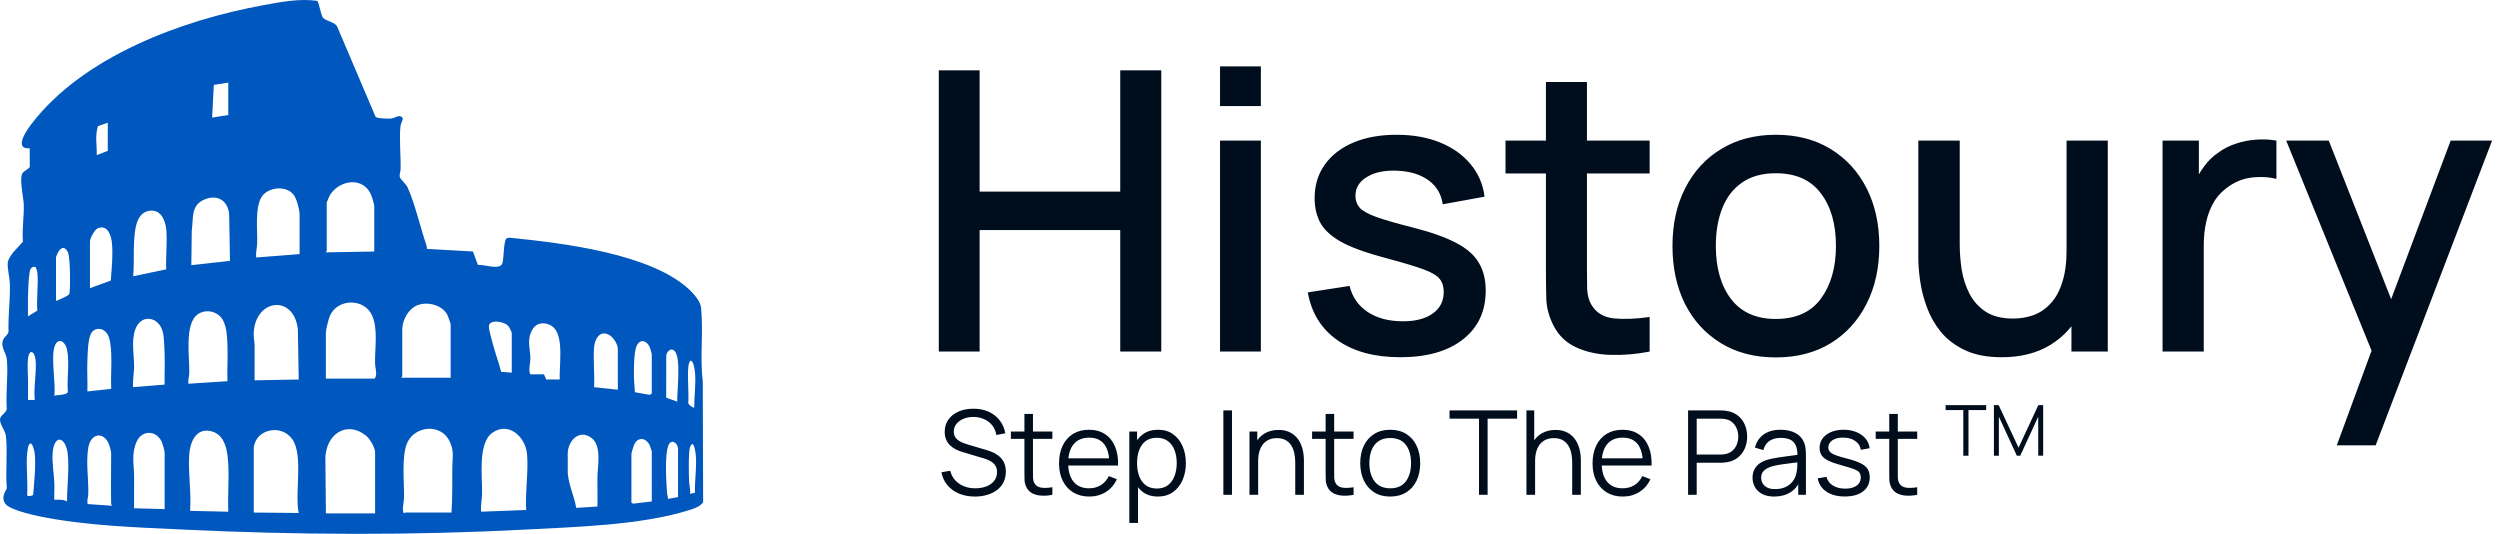
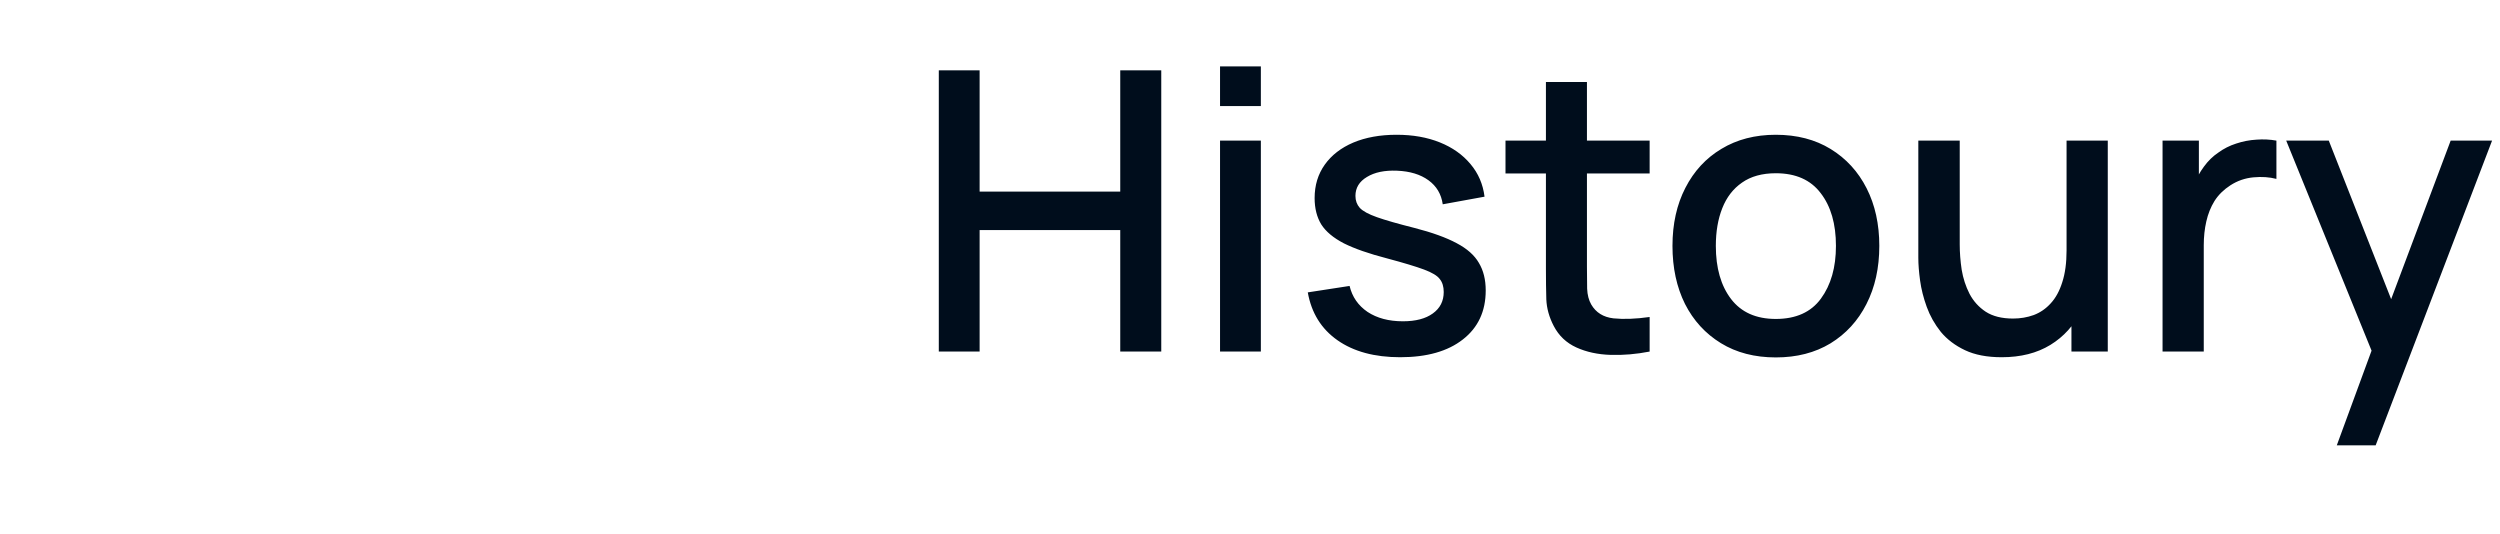
<svg xmlns="http://www.w3.org/2000/svg" width="192" height="41" viewBox="0 0 192 41" fill="none">
  <g clip-path="url(#clip0_49_9)">
-     <path d="M24.366 0.066C24.479 0.133 24.642 1.155 24.804 1.361C25.004 1.615 25.777 1.692 25.912 2.083L28.842 8.964C28.97 9.119 29.865 9.124 30.081 9.097C30.325 9.067 30.753 8.711 30.928 9.093C30.966 9.175 30.782 9.49 30.763 9.651C30.645 10.627 30.791 11.966 30.767 12.997C30.763 13.193 30.663 13.38 30.699 13.581C30.73 13.749 31.178 14.131 31.29 14.367C31.827 15.498 32.296 17.516 32.741 18.805C32.776 18.907 32.782 19.011 32.788 19.116L36.325 19.314L36.705 20.355C37.149 20.278 38.342 20.767 38.572 20.251C38.725 19.908 38.635 18.389 38.955 18.279C39.06 18.243 39.216 18.263 39.329 18.275C43.236 18.675 49.965 19.474 52.928 22.23C53.273 22.551 53.788 23.132 53.839 23.607C54.033 25.414 53.744 27.485 53.972 29.304L54.001 38.576C53.718 38.954 53.243 39.079 52.81 39.213C49.185 40.335 44.138 40.474 40.314 40.673C31.568 41.13 22.796 41.086 14.048 40.67C10.431 40.498 6.608 40.38 3.06 39.66C2.491 39.544 0.76 39.15 0.424 38.706C0.102 38.281 0.315 37.896 0.525 37.499C0.411 36.243 0.594 34.724 0.456 33.499C0.407 33.057 -0.025 32.588 0.002 32.192C0.024 31.88 0.487 31.723 0.518 31.399C0.436 30.181 0.639 28.797 0.525 27.6C0.475 27.074 0.014 26.658 0.245 26.081C0.324 25.882 0.649 25.689 0.655 25.445C0.615 24.229 0.794 22.996 0.758 21.784C0.743 21.32 0.544 20.55 0.6 20.152C0.678 19.6 1.417 18.98 1.761 18.564C1.681 17.632 1.847 16.658 1.828 15.743C1.816 15.177 1.434 13.637 1.759 13.255C1.87 13.124 2.27 12.938 2.286 12.8L2.282 11.389C1.017 11.48 2.049 10.002 2.414 9.524C6.392 4.329 13.956 1.548 20.192 0.404C21.554 0.154 22.988 -0.132 24.365 0.067L24.366 0.066ZM17.532 6.345L16.421 6.519L16.293 9.031L17.532 8.834V6.345ZM8.277 9.424L7.526 9.685C7.282 10.439 7.45 11.145 7.43 11.913L8.277 11.586V9.424ZM28.743 19.316V15.811C28.743 15.713 28.566 15.121 28.515 14.993C27.935 13.551 26.105 13.79 25.353 14.959C25.317 15.014 25.093 15.517 25.093 15.549V19.283C25.093 19.298 24.97 19.37 25.061 19.381L28.743 19.316V19.316ZM23.008 19.513V16.467C23.008 16.108 22.792 15.296 22.579 14.997C22.008 14.191 20.535 14.361 20.073 15.155C19.565 16.028 19.783 17.68 19.751 18.697C19.741 19.036 19.624 19.413 19.684 19.775L23.008 19.514V19.513ZM17.663 20.037L17.597 16.4C17.452 15.277 16.538 14.879 15.551 15.393C14.645 15.864 14.861 16.864 14.726 17.708L14.695 20.365L17.662 20.036L17.663 20.037ZM12.767 20.686C12.721 19.721 12.851 18.663 12.777 17.709C12.714 16.921 12.352 16.01 11.402 16.201C10.423 16.398 10.342 17.759 10.299 18.564C10.25 19.442 10.304 20.337 10.233 21.216L12.768 20.686H12.767ZM6.908 22.134L8.508 21.547C8.578 20.641 8.684 19.6 8.601 18.695C8.548 18.11 8.278 17.218 7.511 17.532C7.25 17.639 6.908 18.311 6.908 18.563V22.134H6.908ZM4.301 23.116C4.511 23.035 5.153 22.766 5.279 22.625C5.344 22.552 5.337 22.518 5.347 22.432C5.407 21.931 5.394 19.802 5.226 19.402C5.057 19.001 4.781 18.895 4.507 19.294C4.47 19.347 4.301 19.714 4.301 19.742V23.116ZM2.727 20.505C2.472 20.436 2.325 20.628 2.283 20.859C2.181 21.422 2.164 22.352 2.146 22.949C2.133 23.396 2.161 23.848 2.149 24.295L2.867 23.855C2.789 22.922 2.968 21.832 2.868 20.919C2.851 20.763 2.78 20.645 2.727 20.504V20.505ZM25.028 29.077H28.776C29.007 28.766 28.815 28.291 28.805 27.934C28.773 26.765 29.055 25.307 28.579 24.231C27.986 22.888 25.919 22.911 25.341 24.25C25.225 24.517 25.027 25.301 25.027 25.572V29.077H25.028ZM34.609 29.012V24.917C34.609 24.835 34.417 24.296 34.36 24.185C33.93 23.344 32.566 23.061 31.784 23.585C31.253 23.941 30.894 24.675 30.894 25.311V28.914C30.894 28.934 30.811 28.965 30.828 29.012H34.609L34.609 29.012ZM22.942 29.144L22.876 25.312C22.596 22.593 19.611 22.923 19.484 25.57C19.467 25.927 19.552 26.241 19.555 26.553C19.564 27.438 19.544 28.325 19.552 29.209L22.942 29.144ZM16.923 24.318C16.477 23.848 15.722 23.765 15.19 24.136C14.137 24.871 14.574 27.484 14.537 28.655C14.528 28.929 14.428 29.192 14.469 29.471L17.468 29.275C17.436 28.371 17.507 27.456 17.47 26.553C17.442 25.859 17.422 24.842 16.924 24.318H16.923ZM12.644 29.537C12.627 28.849 12.664 28.157 12.647 27.47C12.632 26.931 12.623 25.94 12.495 25.461C12.179 24.284 10.796 24.084 10.381 25.329C10.071 26.254 10.302 27.256 10.303 28.195C10.303 28.42 10.148 29.65 10.233 29.734L12.645 29.537L12.644 29.537ZM39.303 28.619V25.573C39.303 25.501 39.117 25.128 39.045 25.045C38.705 24.654 37.563 24.513 37.547 25.052C37.539 25.364 37.794 26.186 37.887 26.537C38.065 27.215 38.318 27.873 38.486 28.555L39.302 28.619H39.303ZM40.769 28.75H41.779L41.953 29.146L42.987 29.144C42.939 28.113 43.31 25.938 42.539 25.17C42.098 24.731 41.295 24.677 40.932 25.244C40.422 26.04 40.721 26.721 40.737 27.538C40.741 27.734 40.534 28.677 40.77 28.75H40.769ZM8.538 29.864C8.499 28.967 8.587 28.037 8.54 27.143C8.515 26.668 8.479 25.906 8.173 25.546C7.862 25.179 7.293 25.134 7.024 25.56C6.735 26.018 6.73 27.223 6.709 27.799C6.683 28.551 6.734 29.31 6.712 30.062L8.538 29.865V29.864ZM47.45 29.929V26.818C47.45 26.451 47.132 25.942 46.82 25.747C46.097 25.296 45.672 26.026 45.622 26.684C45.548 27.666 45.683 28.741 45.625 29.733L47.45 29.929ZM4.17 30.388C4.395 30.324 5.164 30.353 5.213 30.094C5.122 29.084 5.363 27.794 5.143 26.822C5.051 26.417 4.672 25.904 4.309 26.368C3.807 27.009 4.317 29.521 4.17 30.388V30.388ZM50.057 30.224V27.21C50.057 27.161 49.929 26.728 49.896 26.653C49.701 26.217 49.237 25.978 48.937 26.477C48.723 26.831 48.697 27.799 48.686 28.256C48.67 28.882 48.707 29.502 48.757 30.123L49.896 30.324L50.057 30.224V30.224ZM52.012 30.847C51.988 30.065 52.325 27.477 51.811 26.956C51.536 26.678 51.238 26.965 51.169 27.28L51.163 30.542L52.012 30.847ZM2.671 30.715C2.566 29.727 2.821 28.637 2.735 27.67C2.669 26.924 2.232 26.791 2.15 27.538C2.09 28.081 2.147 28.641 2.153 29.172C2.158 29.704 2.144 30.202 2.149 30.715H2.671V30.715ZM53.316 31.305C53.314 30.425 53.45 29.535 53.381 28.653C53.368 28.487 53.265 27.646 53.024 27.703C52.893 27.837 52.873 28.077 52.858 28.257C52.785 29.116 52.914 30.074 52.861 30.944C52.837 31.073 53.272 31.356 53.316 31.306L53.316 31.305ZM28.808 39.429V34.745C28.808 34.389 28.411 33.699 28.123 33.468C26.571 32.232 25.011 33.413 24.988 35.214L25.029 39.428H28.809L28.808 39.429ZM34.675 39.363C34.754 38.218 34.728 37.073 34.737 35.921C34.744 35.108 34.912 34.566 34.467 33.775C33.76 32.519 31.881 32.734 31.294 33.967C30.809 34.981 31.058 37.094 31.027 38.285C31.022 38.505 30.844 39.277 31.024 39.401C31.07 39.441 31.106 39.363 31.123 39.363H34.675H34.675ZM40.411 39.167C40.32 37.762 40.598 36.268 40.478 34.873C40.367 33.569 39.064 32.336 37.808 33.242C36.67 34.063 37.057 36.672 37.024 37.958C37.013 38.38 36.895 38.853 36.956 39.298L40.411 39.167ZM19.488 34.352V39.364L22.943 39.396C22.616 37.922 23.318 34.97 22.449 33.734C21.609 32.539 19.675 32.941 19.488 34.352V34.352ZM17.532 39.298C17.486 38.118 17.591 36.901 17.535 35.725C17.487 34.736 17.348 33.352 16.167 33.104C15.019 32.861 14.591 34.006 14.53 34.939C14.44 36.336 14.705 37.822 14.598 39.233L17.532 39.299V39.298ZM12.643 39.101V34.744C12.643 34.621 12.48 34.06 12.416 33.924C11.994 33.021 10.88 33.004 10.481 33.946C10.082 34.888 10.291 35.663 10.3 36.575C10.307 37.395 10.289 38.216 10.296 39.035L12.643 39.1V39.101ZM45.882 38.901C45.902 38.15 45.869 37.395 45.883 36.642C45.898 35.807 46.214 34.269 45.462 33.664C44.501 32.89 43.596 33.855 43.599 34.876C43.6 35.311 43.614 35.665 43.602 36.117C43.579 37.045 44.11 38.079 44.252 39.007L45.882 38.901ZM8.537 38.741C8.508 37.433 8.537 36.118 8.537 34.81C8.537 34.644 8.4 34.153 8.312 33.988C7.834 33.096 6.958 33.359 6.784 34.358C6.585 35.501 6.814 36.785 6.78 37.958C6.773 38.213 6.653 38.462 6.74 38.713L8.569 38.84C8.66 38.829 8.537 38.757 8.536 38.742L8.537 38.741ZM5.147 38.511C5.148 37.349 5.324 36.037 5.205 34.884C5.066 33.547 4.155 33.27 4.041 34.811C3.989 35.505 4.145 36.395 4.173 37.1C4.19 37.525 4.155 37.956 4.169 38.381C4.503 38.381 4.846 38.336 5.147 38.511ZM50.057 38.511V34.679C50.057 34.653 49.922 34.242 49.896 34.187C49.644 33.66 49.054 33.513 48.74 34.076C48.672 34.197 48.493 34.766 48.493 34.876V38.61L48.626 38.681L50.057 38.511ZM52.072 38.178L52.074 34.421C52.001 33.983 51.559 33.694 51.338 34.194C51.034 34.877 51.167 37.056 51.232 37.888C51.243 38.032 51.309 38.168 51.297 38.315L52.072 38.178ZM2.084 34.81C1.993 35.834 2.152 36.982 2.084 38.02C2.084 38.159 2.475 38.077 2.547 38.013C2.625 37.01 2.759 35.875 2.673 34.873C2.66 34.718 2.526 34.006 2.313 34.057C2.255 34.106 2.201 34.175 2.179 34.249C2.15 34.345 2.094 34.7 2.085 34.81H2.084ZM53.373 37.847C53.343 36.923 53.508 35.998 53.446 35.073C53.432 34.857 53.302 33.639 53.008 34.304C52.854 34.653 52.9 36.543 52.926 37.037C52.941 37.316 53.044 37.62 52.99 37.922L53.372 37.847H53.373Z" fill="#0057BD" />
-   </g>
+     </g>
  <path d="M72.1 27V5.4H75.235V14.715H86.035V5.4H89.185V27H86.035V17.67H75.235V27H72.1ZM93.699 8.145V5.1H96.834V8.145H93.699ZM93.699 27V10.8H96.834V27H93.699ZM107.533 27.435C105.563 27.435 103.958 27 102.718 26.13C101.478 25.26 100.718 24.035 100.438 22.455L103.648 21.96C103.848 22.8 104.308 23.465 105.028 23.955C105.758 24.435 106.663 24.675 107.743 24.675C108.723 24.675 109.488 24.475 110.038 24.075C110.598 23.675 110.878 23.125 110.878 22.425C110.878 22.015 110.778 21.685 110.578 21.435C110.388 21.175 109.983 20.93 109.363 20.7C108.743 20.47 107.798 20.185 106.528 19.845C105.138 19.485 104.033 19.1 103.213 18.69C102.403 18.27 101.823 17.785 101.473 17.235C101.133 16.675 100.963 16 100.963 15.21C100.963 14.23 101.223 13.375 101.743 12.645C102.263 11.915 102.993 11.35 103.933 10.95C104.883 10.55 105.993 10.35 107.263 10.35C108.503 10.35 109.608 10.545 110.578 10.935C111.548 11.325 112.333 11.88 112.933 12.6C113.533 13.31 113.893 14.145 114.013 15.105L110.803 15.69C110.693 14.91 110.328 14.295 109.708 13.845C109.088 13.395 108.283 13.15 107.293 13.11C106.343 13.07 105.573 13.23 104.983 13.59C104.393 13.94 104.098 14.425 104.098 15.045C104.098 15.405 104.208 15.71 104.428 15.96C104.658 16.21 105.098 16.45 105.748 16.68C106.398 16.91 107.358 17.185 108.628 17.505C109.988 17.855 111.068 18.245 111.868 18.675C112.668 19.095 113.238 19.6 113.578 20.19C113.928 20.77 114.103 21.475 114.103 22.305C114.103 23.905 113.518 25.16 112.348 26.07C111.188 26.98 109.583 27.435 107.533 27.435ZM126.692 27C125.672 27.2 124.672 27.285 123.692 27.255C122.712 27.225 121.837 27.035 121.067 26.685C120.297 26.335 119.717 25.785 119.327 25.035C118.977 24.365 118.787 23.685 118.757 22.995C118.737 22.295 118.727 21.505 118.727 20.625V6.3H121.877V20.475C121.877 21.125 121.882 21.69 121.892 22.17C121.912 22.65 122.017 23.055 122.207 23.385C122.567 24.005 123.137 24.36 123.917 24.45C124.707 24.53 125.632 24.495 126.692 24.345V27ZM115.622 13.32V10.8H126.692V13.32H115.622ZM136.381 27.45C134.761 27.45 133.356 27.085 132.166 26.355C130.976 25.625 130.056 24.62 129.406 23.34C128.766 22.05 128.446 20.565 128.446 18.885C128.446 17.195 128.776 15.71 129.436 14.43C130.096 13.14 131.021 12.14 132.211 11.43C133.401 10.71 134.791 10.35 136.381 10.35C138.001 10.35 139.406 10.715 140.596 11.445C141.786 12.175 142.706 13.18 143.356 14.46C144.006 15.74 144.331 17.215 144.331 18.885C144.331 20.575 144.001 22.065 143.341 23.355C142.691 24.635 141.771 25.64 140.581 26.37C139.391 27.09 137.991 27.45 136.381 27.45ZM136.381 24.495C137.931 24.495 139.086 23.975 139.846 22.935C140.616 21.885 141.001 20.535 141.001 18.885C141.001 17.195 140.611 15.845 139.831 14.835C139.061 13.815 137.911 13.305 136.381 13.305C135.331 13.305 134.466 13.545 133.786 14.025C133.106 14.495 132.601 15.15 132.271 15.99C131.941 16.82 131.776 17.785 131.776 18.885C131.776 20.585 132.166 21.945 132.946 22.965C133.726 23.985 134.871 24.495 136.381 24.495ZM153.732 27.435C152.612 27.435 151.672 27.255 150.912 26.895C150.152 26.535 149.532 26.065 149.052 25.485C148.582 24.895 148.222 24.255 147.972 23.565C147.722 22.875 147.552 22.2 147.462 21.54C147.372 20.88 147.327 20.3 147.327 19.8V10.8H150.507V18.765C150.507 19.395 150.557 20.045 150.657 20.715C150.767 21.375 150.967 21.99 151.257 22.56C151.557 23.13 151.972 23.59 152.502 23.94C153.042 24.29 153.742 24.465 154.602 24.465C155.162 24.465 155.692 24.375 156.192 24.195C156.692 24.005 157.127 23.705 157.497 23.295C157.877 22.885 158.172 22.345 158.382 21.675C158.602 21.005 158.712 20.19 158.712 19.23L160.662 19.965C160.662 21.435 160.387 22.735 159.837 23.865C159.287 24.985 158.497 25.86 157.467 26.49C156.437 27.12 155.192 27.435 153.732 27.435ZM159.087 27V22.32H158.712V10.8H161.877V27H159.087ZM166.084 27V10.8H168.874V14.73L168.484 14.22C168.684 13.7 168.944 13.225 169.264 12.795C169.584 12.355 169.954 11.995 170.374 11.715C170.784 11.415 171.239 11.185 171.739 11.025C172.249 10.855 172.769 10.755 173.299 10.725C173.829 10.685 174.339 10.71 174.829 10.8V13.74C174.299 13.6 173.709 13.56 173.059 13.62C172.419 13.68 171.829 13.885 171.289 14.235C170.779 14.565 170.374 14.965 170.074 15.435C169.784 15.905 169.574 16.43 169.444 17.01C169.314 17.58 169.249 18.185 169.249 18.825V27H166.084ZM179.466 34.2L182.601 25.665L182.646 28.185L175.581 10.8H178.851L184.131 24.225H183.171L188.211 10.8H191.391L182.451 34.2H179.466Z" fill="#000D1C" />
-   <path d="M74.88 38.135C74.427 38.135 74.019 38.06 73.656 37.91C73.296 37.757 72.998 37.541 72.76 37.262C72.526 36.983 72.374 36.651 72.302 36.267L72.977 36.155C73.085 36.575 73.312 36.905 73.66 37.145C74.008 37.382 74.424 37.501 74.907 37.501C75.225 37.501 75.51 37.451 75.762 37.352C76.014 37.25 76.212 37.106 76.356 36.92C76.5 36.734 76.572 36.514 76.572 36.258C76.572 36.09 76.542 35.948 76.482 35.831C76.422 35.711 76.343 35.612 76.243 35.534C76.144 35.456 76.037 35.392 75.919 35.34C75.802 35.286 75.689 35.243 75.578 35.21L73.935 34.719C73.737 34.663 73.554 34.59 73.386 34.504C73.218 34.413 73.071 34.307 72.945 34.184C72.822 34.058 72.726 33.911 72.657 33.743C72.588 33.575 72.553 33.383 72.553 33.167C72.553 32.801 72.65 32.484 72.841 32.218C73.034 31.951 73.296 31.745 73.629 31.601C73.962 31.457 74.341 31.387 74.767 31.39C75.2 31.39 75.585 31.466 75.924 31.619C76.266 31.772 76.548 31.991 76.77 32.276C76.992 32.558 77.139 32.892 77.211 33.279L76.518 33.406C76.473 33.123 76.37 32.879 76.207 32.672C76.046 32.465 75.838 32.306 75.587 32.195C75.338 32.081 75.063 32.023 74.763 32.02C74.472 32.02 74.213 32.069 73.984 32.168C73.76 32.264 73.581 32.396 73.449 32.564C73.317 32.732 73.251 32.924 73.251 33.14C73.251 33.359 73.311 33.535 73.431 33.666C73.554 33.798 73.704 33.902 73.881 33.977C74.061 34.052 74.235 34.114 74.403 34.161L75.672 34.535C75.804 34.571 75.959 34.623 76.135 34.693C76.316 34.758 76.49 34.855 76.657 34.98C76.829 35.103 76.969 35.266 77.081 35.467C77.192 35.667 77.247 35.922 77.247 36.231C77.247 36.532 77.187 36.8 77.067 37.037C76.95 37.274 76.784 37.474 76.567 37.636C76.355 37.797 76.104 37.92 75.816 38.005C75.531 38.092 75.219 38.135 74.88 38.135ZM80.822 38C80.549 38.057 80.279 38.08 80.012 38.068C79.748 38.056 79.511 37.998 79.301 37.897C79.094 37.794 78.936 37.636 78.828 37.419C78.741 37.239 78.693 37.058 78.684 36.875C78.678 36.689 78.675 36.477 78.675 36.24V31.79H79.332V36.214C79.332 36.417 79.334 36.589 79.337 36.727C79.343 36.861 79.374 36.981 79.431 37.087C79.539 37.288 79.71 37.407 79.944 37.447C80.181 37.486 80.474 37.477 80.822 37.419V38ZM77.636 33.707V33.14H80.822V33.707H77.636ZM83.66 38.135C83.186 38.135 82.775 38.03 82.427 37.82C82.082 37.61 81.814 37.315 81.622 36.934C81.43 36.553 81.334 36.105 81.334 35.593C81.334 35.062 81.428 34.602 81.617 34.215C81.806 33.828 82.072 33.53 82.414 33.32C82.759 33.11 83.165 33.005 83.633 33.005C84.113 33.005 84.523 33.116 84.862 33.338C85.201 33.557 85.457 33.872 85.631 34.283C85.805 34.694 85.885 35.184 85.87 35.755H85.195V35.52C85.183 34.891 85.046 34.415 84.785 34.094C84.527 33.773 84.149 33.612 83.651 33.612C83.129 33.612 82.729 33.782 82.45 34.121C82.174 34.46 82.036 34.943 82.036 35.57C82.036 36.182 82.174 36.657 82.45 36.996C82.729 37.333 83.123 37.501 83.633 37.501C83.981 37.501 84.284 37.421 84.542 37.262C84.803 37.1 85.009 36.867 85.159 36.565L85.775 36.803C85.583 37.226 85.3 37.554 84.925 37.788C84.553 38.02 84.131 38.135 83.66 38.135ZM81.802 35.755V35.201H85.514V35.755H81.802ZM88.919 38.135C88.472 38.135 88.094 38.023 87.785 37.797C87.476 37.569 87.242 37.262 87.083 36.875C86.924 36.485 86.844 36.048 86.844 35.566C86.844 35.074 86.924 34.636 87.083 34.252C87.245 33.864 87.482 33.56 87.794 33.338C88.106 33.116 88.49 33.005 88.946 33.005C89.39 33.005 89.771 33.117 90.089 33.343C90.407 33.568 90.65 33.873 90.818 34.261C90.989 34.648 91.074 35.083 91.074 35.566C91.074 36.051 90.989 36.488 90.818 36.875C90.647 37.262 90.401 37.569 90.08 37.797C89.759 38.023 89.372 38.135 88.919 38.135ZM86.732 40.16V33.14H87.326V36.798H87.398V40.16H86.732ZM88.851 37.519C89.19 37.519 89.472 37.433 89.697 37.262C89.922 37.091 90.09 36.858 90.201 36.565C90.315 36.267 90.372 35.934 90.372 35.566C90.372 35.2 90.317 34.87 90.206 34.575C90.095 34.282 89.925 34.049 89.697 33.878C89.472 33.707 89.186 33.621 88.838 33.621C88.499 33.621 88.217 33.704 87.992 33.869C87.77 34.034 87.603 34.264 87.492 34.557C87.381 34.849 87.326 35.184 87.326 35.566C87.326 35.941 87.381 36.276 87.492 36.574C87.603 36.867 87.771 37.099 87.996 37.267C88.221 37.434 88.506 37.519 88.851 37.519ZM93.954 38V31.52H94.616V38H93.954ZM99.475 38V35.52C99.475 35.251 99.45 35.003 99.398 34.778C99.347 34.55 99.265 34.352 99.151 34.184C99.04 34.013 98.894 33.881 98.715 33.788C98.537 33.695 98.322 33.648 98.067 33.648C97.832 33.648 97.626 33.689 97.445 33.77C97.269 33.851 97.118 33.968 96.996 34.121C96.876 34.271 96.784 34.454 96.721 34.67C96.658 34.886 96.626 35.132 96.626 35.408L96.159 35.304C96.159 34.806 96.246 34.388 96.419 34.049C96.594 33.71 96.834 33.453 97.139 33.279C97.445 33.105 97.796 33.019 98.192 33.019C98.484 33.019 98.737 33.063 98.953 33.154C99.172 33.243 99.356 33.365 99.507 33.518C99.659 33.671 99.782 33.846 99.876 34.044C99.969 34.239 100.036 34.448 100.078 34.67C100.12 34.889 100.141 35.108 100.141 35.327V38H99.475ZM95.96 38V33.14H96.559V34.337H96.626V38H95.96ZM103.955 38C103.682 38.057 103.412 38.08 103.145 38.068C102.881 38.056 102.644 37.998 102.434 37.897C102.227 37.794 102.069 37.636 101.961 37.419C101.874 37.239 101.826 37.058 101.817 36.875C101.811 36.689 101.808 36.477 101.808 36.24V31.79H102.465V36.214C102.465 36.417 102.467 36.589 102.47 36.727C102.476 36.861 102.507 36.981 102.564 37.087C102.672 37.288 102.843 37.407 103.077 37.447C103.314 37.486 103.607 37.477 103.955 37.419V38ZM100.769 33.707V33.14H103.955V33.707H100.769ZM106.766 38.135C106.283 38.135 105.87 38.026 105.528 37.806C105.186 37.587 104.924 37.285 104.741 36.898C104.558 36.511 104.466 36.066 104.466 35.566C104.466 35.056 104.559 34.608 104.745 34.224C104.931 33.84 105.195 33.542 105.537 33.329C105.882 33.113 106.292 33.005 106.766 33.005C107.252 33.005 107.666 33.114 108.008 33.334C108.353 33.55 108.615 33.851 108.795 34.238C108.978 34.622 109.07 35.065 109.07 35.566C109.07 36.075 108.978 36.524 108.795 36.911C108.612 37.295 108.348 37.595 108.003 37.811C107.658 38.027 107.246 38.135 106.766 38.135ZM106.766 37.501C107.306 37.501 107.708 37.322 107.972 36.965C108.236 36.605 108.368 36.139 108.368 35.566C108.368 34.977 108.234 34.51 107.967 34.161C107.703 33.813 107.303 33.639 106.766 33.639C106.403 33.639 106.103 33.722 105.866 33.887C105.632 34.049 105.456 34.276 105.339 34.566C105.225 34.855 105.168 35.188 105.168 35.566C105.168 36.151 105.303 36.62 105.573 36.974C105.843 37.325 106.241 37.501 106.766 37.501ZM113.588 38V32.154H111.324V31.52H116.513V32.154H114.249V38H113.588ZM120.744 38V35.52C120.744 35.251 120.719 35.003 120.668 34.778C120.617 34.55 120.534 34.352 120.42 34.184C120.309 34.013 120.164 33.881 119.984 33.788C119.807 33.695 119.591 33.648 119.336 33.648C119.102 33.648 118.895 33.689 118.715 33.77C118.538 33.851 118.388 33.968 118.265 34.121C118.145 34.271 118.053 34.454 117.99 34.67C117.927 34.886 117.896 35.132 117.896 35.408L117.428 35.304C117.428 34.806 117.515 34.388 117.689 34.049C117.863 33.71 118.103 33.453 118.409 33.279C118.715 33.105 119.066 33.019 119.462 33.019C119.753 33.019 120.006 33.063 120.222 33.154C120.441 33.243 120.626 33.365 120.776 33.518C120.929 33.671 121.052 33.846 121.145 34.044C121.238 34.239 121.305 34.448 121.347 34.67C121.389 34.889 121.41 35.108 121.41 35.327V38H120.744ZM117.23 38V31.52H117.828V35.178H117.896V38H117.23ZM124.635 38.135C124.161 38.135 123.75 38.03 123.402 37.82C123.057 37.61 122.788 37.315 122.596 36.934C122.404 36.553 122.308 36.105 122.308 35.593C122.308 35.062 122.403 34.602 122.592 34.215C122.781 33.828 123.046 33.53 123.388 33.32C123.733 33.11 124.14 33.005 124.608 33.005C125.088 33.005 125.497 33.116 125.836 33.338C126.175 33.557 126.432 33.872 126.606 34.283C126.78 34.694 126.859 35.184 126.844 35.755H126.169V35.52C126.157 34.891 126.021 34.415 125.76 34.094C125.502 33.773 125.124 33.612 124.626 33.612C124.104 33.612 123.703 33.782 123.424 34.121C123.148 34.46 123.01 34.943 123.01 35.57C123.01 36.182 123.148 36.657 123.424 36.996C123.703 37.333 124.098 37.501 124.608 37.501C124.956 37.501 125.259 37.421 125.517 37.262C125.778 37.1 125.983 36.867 126.133 36.565L126.75 36.803C126.558 37.226 126.274 37.554 125.899 37.788C125.527 38.02 125.106 38.135 124.635 38.135ZM122.776 35.755V35.201H126.489V35.755H122.776ZM129.645 38V31.52H132.147C132.21 31.52 132.28 31.523 132.358 31.529C132.439 31.532 132.52 31.541 132.601 31.556C132.94 31.607 133.227 31.726 133.461 31.912C133.698 32.094 133.876 32.325 133.996 32.605C134.119 32.883 134.181 33.193 134.181 33.532C134.181 33.867 134.119 34.175 133.996 34.454C133.873 34.733 133.693 34.965 133.456 35.151C133.222 35.334 132.937 35.452 132.601 35.502C132.52 35.514 132.439 35.523 132.358 35.529C132.28 35.535 132.21 35.538 132.147 35.538H130.306V38H129.645ZM130.306 34.908H132.129C132.183 34.908 132.246 34.906 132.318 34.9C132.39 34.894 132.46 34.883 132.529 34.868C132.751 34.82 132.933 34.728 133.074 34.593C133.218 34.459 133.324 34.298 133.393 34.112C133.465 33.926 133.501 33.733 133.501 33.532C133.501 33.331 133.465 33.137 133.393 32.951C133.324 32.762 133.218 32.6 133.074 32.465C132.933 32.33 132.751 32.239 132.529 32.191C132.46 32.175 132.39 32.166 132.318 32.163C132.246 32.157 132.183 32.154 132.129 32.154H130.306V34.908ZM136.256 38.135C135.89 38.135 135.582 38.069 135.333 37.937C135.087 37.805 134.903 37.63 134.78 37.41C134.657 37.191 134.595 36.953 134.595 36.695C134.595 36.431 134.648 36.206 134.753 36.02C134.861 35.831 135.006 35.676 135.189 35.556C135.375 35.437 135.59 35.345 135.833 35.282C136.079 35.222 136.35 35.169 136.647 35.124C136.947 35.077 137.24 35.036 137.525 35.003C137.813 34.967 138.065 34.932 138.281 34.9L138.047 35.044C138.056 34.563 137.963 34.208 137.768 33.977C137.573 33.746 137.234 33.63 136.751 33.63C136.418 33.63 136.136 33.706 135.905 33.855C135.677 34.005 135.516 34.242 135.423 34.566L134.78 34.377C134.891 33.943 135.114 33.605 135.45 33.365C135.786 33.125 136.223 33.005 136.76 33.005C137.204 33.005 137.58 33.089 137.889 33.257C138.201 33.422 138.422 33.662 138.551 33.977C138.611 34.118 138.65 34.276 138.668 34.45C138.686 34.623 138.695 34.8 138.695 34.98V38H138.105V36.781L138.276 36.852C138.111 37.27 137.855 37.587 137.507 37.806C137.159 38.026 136.742 38.135 136.256 38.135ZM136.332 37.563C136.641 37.563 136.911 37.508 137.142 37.397C137.373 37.286 137.559 37.135 137.7 36.943C137.841 36.748 137.933 36.529 137.975 36.285C138.011 36.13 138.03 35.959 138.033 35.773C138.036 35.584 138.038 35.443 138.038 35.349L138.29 35.48C138.065 35.51 137.82 35.54 137.556 35.57C137.295 35.6 137.037 35.635 136.782 35.673C136.53 35.712 136.302 35.759 136.098 35.813C135.96 35.852 135.827 35.907 135.698 35.98C135.569 36.048 135.462 36.142 135.378 36.258C135.297 36.376 135.257 36.521 135.257 36.695C135.257 36.836 135.291 36.972 135.36 37.105C135.432 37.236 135.546 37.346 135.702 37.433C135.861 37.52 136.071 37.563 136.332 37.563ZM141.68 38.13C141.11 38.13 140.64 38.008 140.271 37.761C139.905 37.516 139.68 37.173 139.596 36.736L140.271 36.623C140.343 36.899 140.507 37.12 140.762 37.285C141.02 37.447 141.338 37.528 141.716 37.528C142.085 37.528 142.376 37.451 142.589 37.298C142.802 37.142 142.908 36.931 142.908 36.663C142.908 36.514 142.874 36.392 142.805 36.299C142.739 36.203 142.602 36.114 142.395 36.033C142.188 35.953 141.879 35.856 141.468 35.745C141.027 35.626 140.682 35.505 140.433 35.386C140.184 35.266 140.007 35.127 139.902 34.971C139.797 34.812 139.745 34.619 139.745 34.391C139.745 34.115 139.823 33.873 139.979 33.666C140.135 33.456 140.351 33.294 140.627 33.181C140.903 33.063 141.224 33.005 141.59 33.005C141.956 33.005 142.283 33.065 142.571 33.185C142.862 33.302 143.096 33.467 143.273 33.68C143.45 33.893 143.555 34.141 143.588 34.422L142.913 34.544C142.868 34.259 142.725 34.034 142.485 33.869C142.248 33.701 141.947 33.614 141.581 33.608C141.236 33.599 140.955 33.665 140.739 33.806C140.523 33.944 140.415 34.129 140.415 34.359C140.415 34.489 140.454 34.599 140.532 34.693C140.61 34.782 140.751 34.868 140.955 34.949C141.162 35.03 141.456 35.118 141.837 35.215C142.284 35.328 142.635 35.449 142.89 35.575C143.145 35.7 143.327 35.849 143.435 36.02C143.543 36.191 143.597 36.403 143.597 36.654C143.597 37.114 143.426 37.475 143.084 37.739C142.745 38 142.277 38.13 141.68 38.13ZM147.241 38C146.968 38.057 146.698 38.08 146.431 38.068C146.167 38.056 145.93 37.998 145.72 37.897C145.513 37.794 145.355 37.636 145.247 37.419C145.16 37.239 145.112 37.058 145.103 36.875C145.097 36.689 145.094 36.477 145.094 36.24V31.79H145.751V36.214C145.751 36.417 145.753 36.589 145.756 36.727C145.762 36.861 145.793 36.981 145.85 37.087C145.958 37.288 146.129 37.407 146.363 37.447C146.6 37.486 146.893 37.477 147.241 37.419V38ZM144.055 33.707V33.14H147.241V33.707H144.055ZM150.782 35V31.493H149.424V31.112H152.537V31.493H151.179V35H150.782ZM153.132 35V31.112H153.497L155.025 34.382L156.545 31.112H156.915V34.997H156.537V31.998L155.152 35H154.895L153.513 31.998V35H153.132Z" fill="#000D1C" />
  <defs>
    <clipPath id="clip0_49_9">
-       <rect width="54" height="41" fill="white" />
-     </clipPath>
+       </clipPath>
  </defs>
</svg>